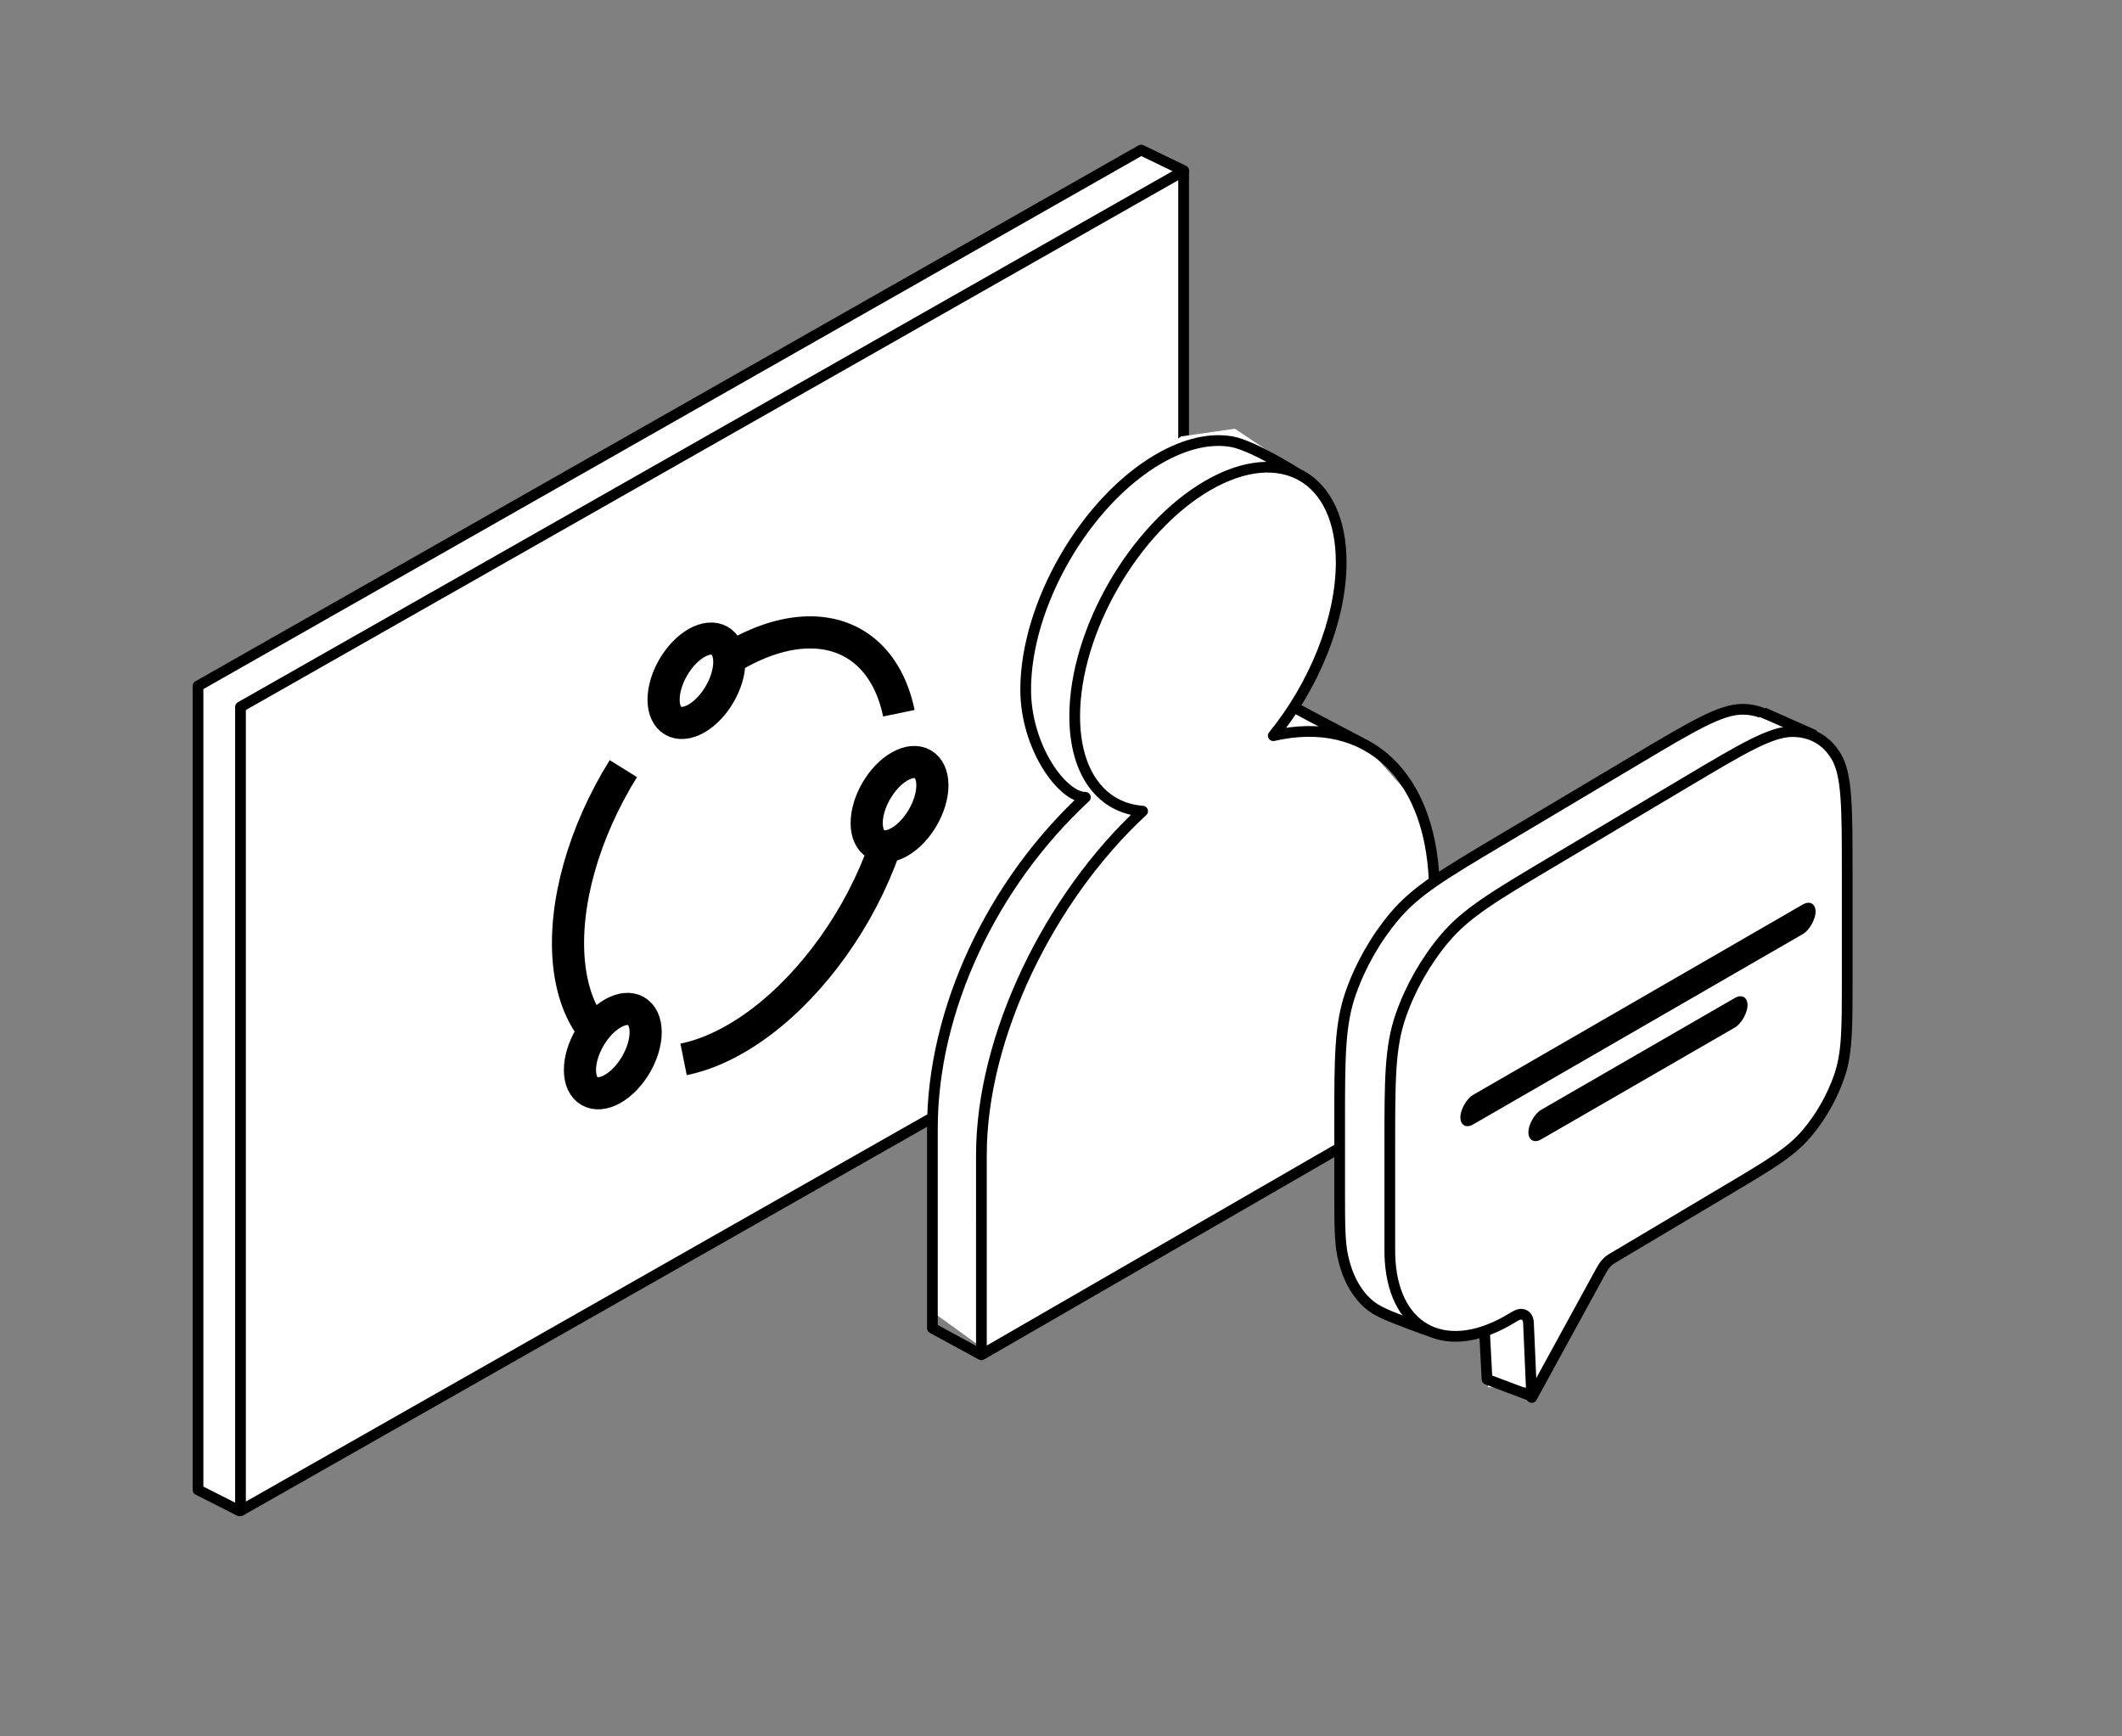
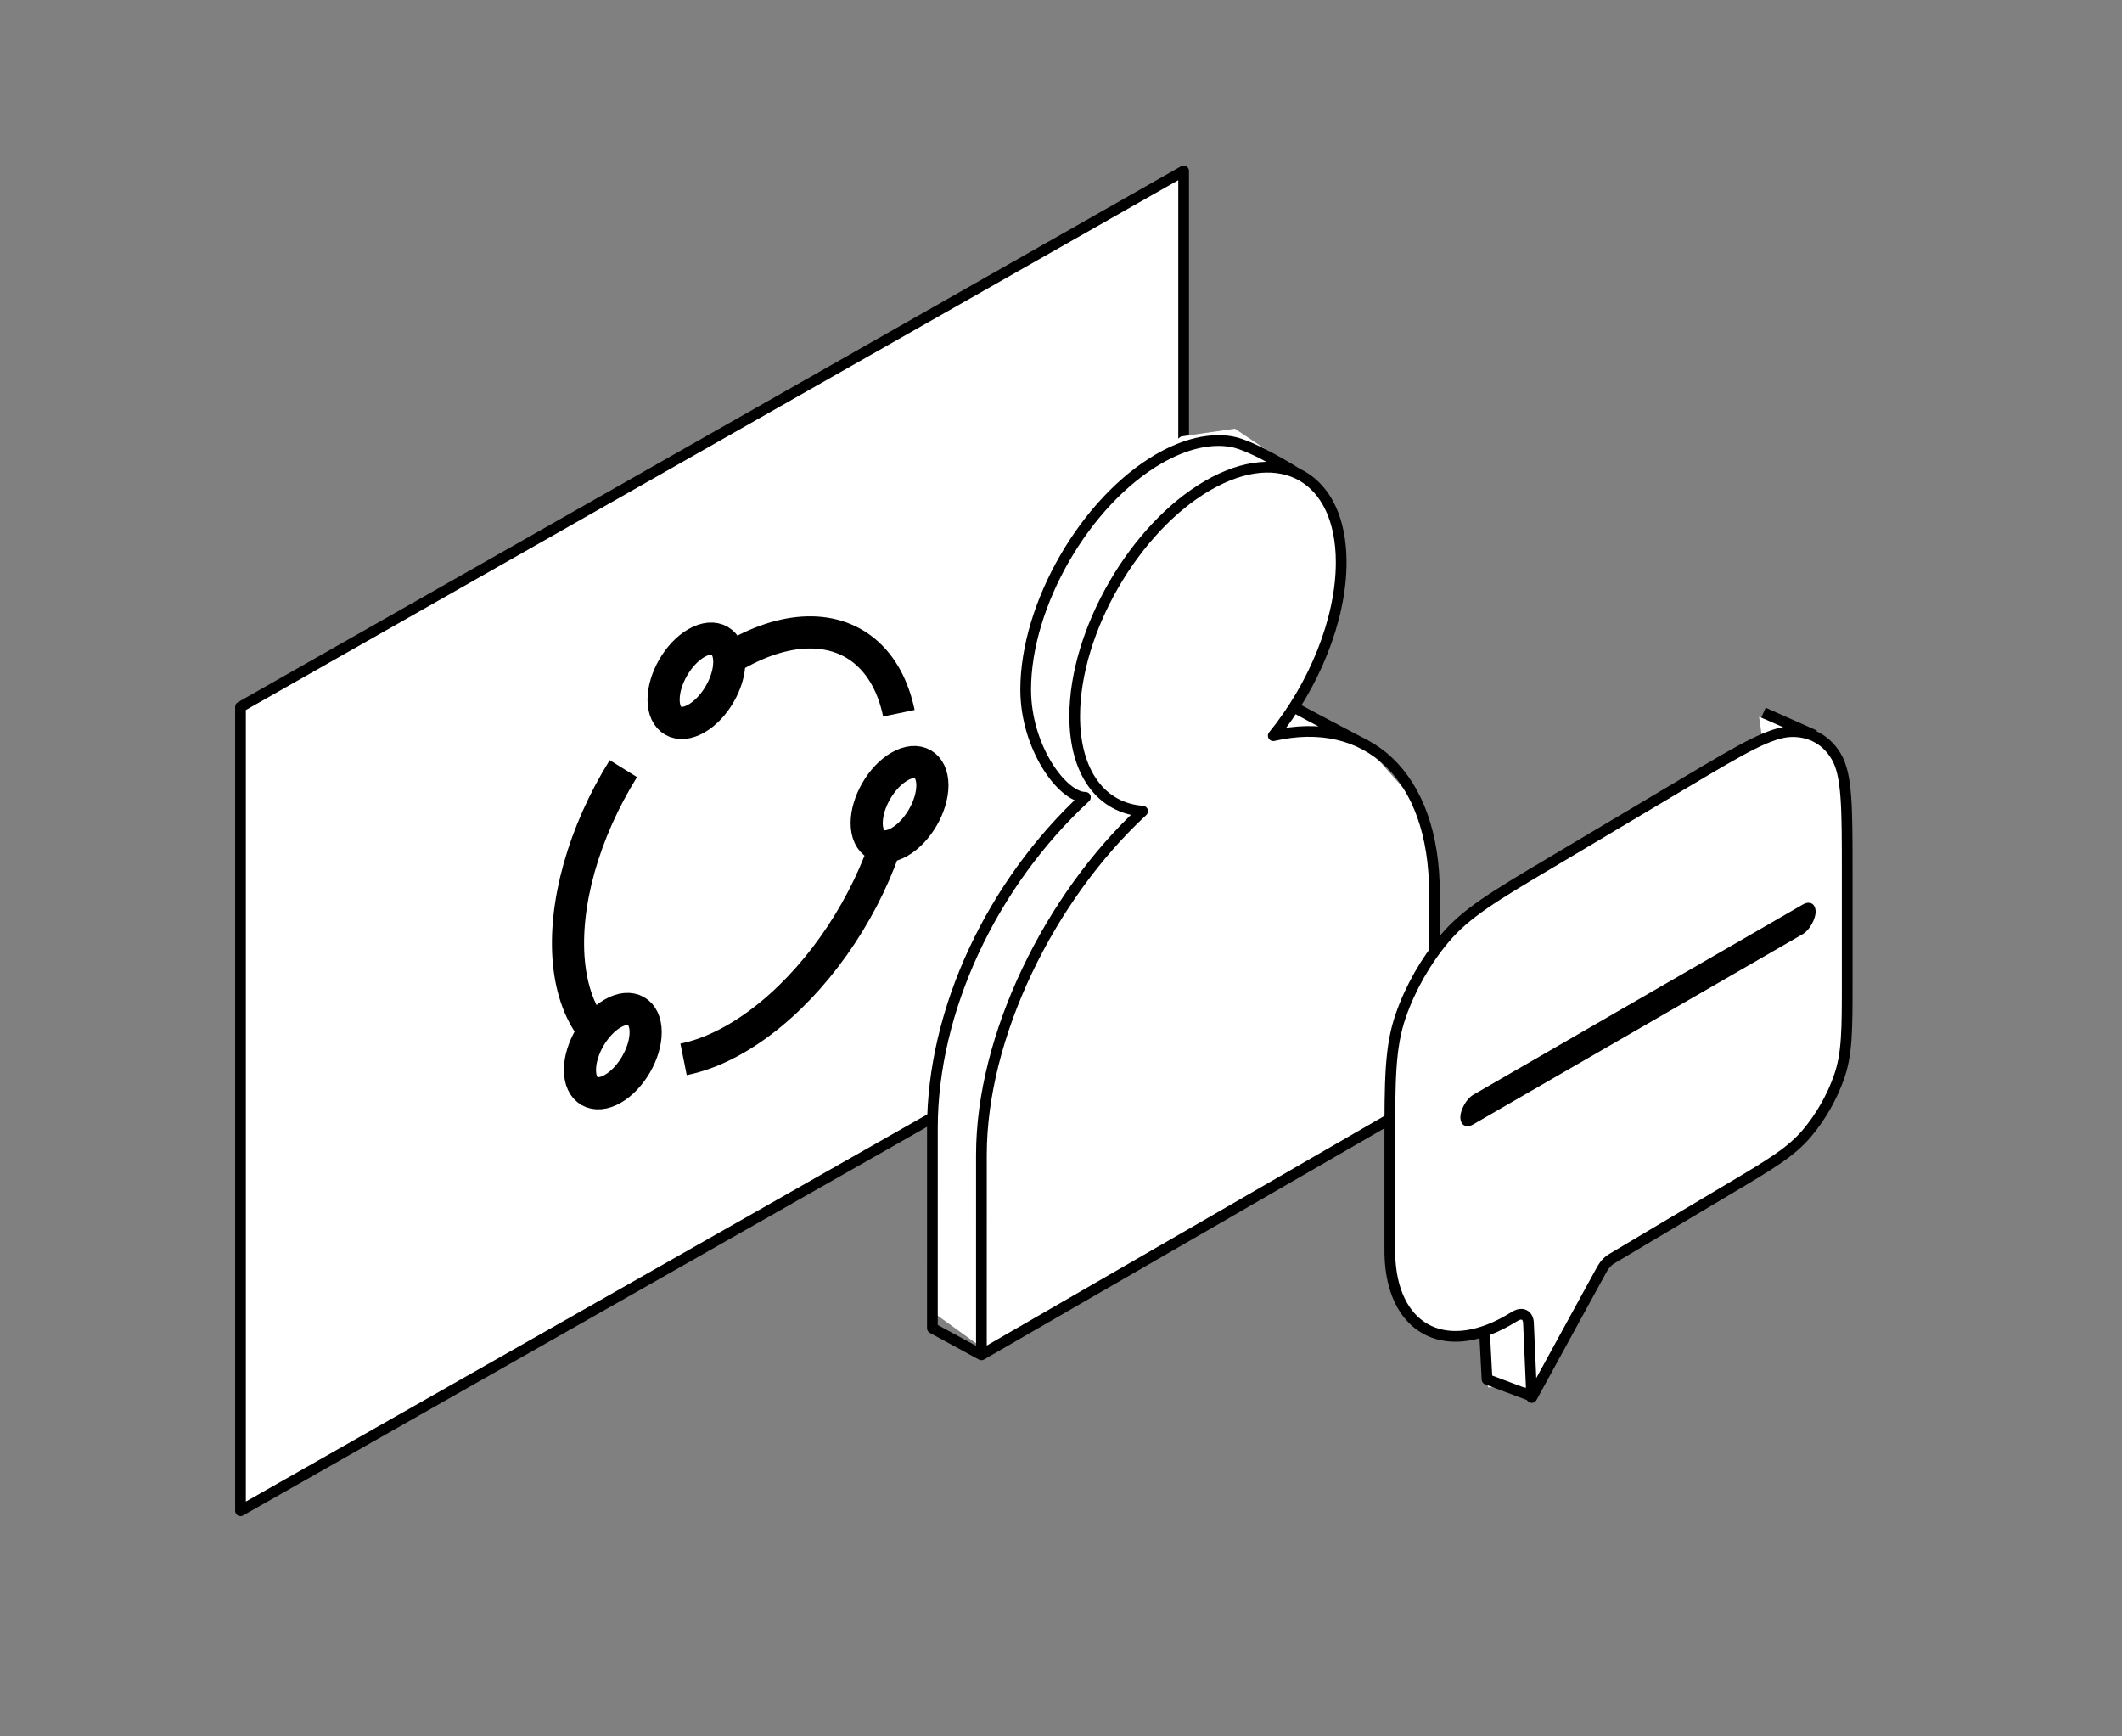
<svg xmlns="http://www.w3.org/2000/svg" width="198" height="162" viewBox="0 0 198 162" fill="none">
  <rect x="0" y="0" width="198" height="162" fill="#808080" stroke="none" />
-   <path d="M18.476 64V139L22.333 140.952L27.952 133.363L106.476 89L110.441 15.913L106.476 14L18.476 64Z" fill="white" stroke="black" stroke-linejoin="round" />
  <path d="M110.441 90.952V15.952L22.441 65.952V140.952L110.441 90.952Z" fill="white" stroke="black" stroke-linejoin="round" />
  <path d="M92.208 126.147L133.846 101.739V83.792L132.41 75.177L126.667 68.716L120.924 65.844L123.077 62.255L125.231 55.794V49.333L121.641 44.307L115.231 40L110.206 40.718L105.18 44.307L100.873 49.333L97.283 55.794L95.848 65.126L98.719 71.587L101.591 73.023L95.848 80.202L90.822 87.381L87.233 100.303V122.558L92.208 126.147Z" fill="white" />
  <path d="M91.573 126.401L133.845 101.993L133.846 83.33C133.846 72.298 127.508 66.635 118.806 68.638C122.589 63.992 125.144 57.835 125.144 52.464C125.144 44.535 119.578 41.321 112.711 45.286C105.845 49.251 100.278 58.892 100.278 66.821C100.278 72.192 102.832 75.4 106.615 75.677C97.913 83.723 91.574 96.705 91.574 107.737L91.573 126.401ZM91.573 126.401L87 123.915L87.001 105.252C87.001 94.22 92.575 82.434 101.276 74.388C99.123 74.388 95.705 69.707 95.705 64.335C95.705 56.407 101.272 46.765 108.138 42.8C110.638 41.357 112.966 40.865 114.916 41.206C116.936 41.559 121.048 44.178 121.048 44.178M127.07 69.334C127.07 69.334 121.854 66.606 120.778 66.002" stroke="black" stroke-linejoin="round" />
  <path d="M67.79 61.608C70.25 60.048 72.705 59.162 74.955 59.02C77.205 58.879 79.186 59.486 80.736 60.794C82.285 62.101 83.36 64.071 83.872 66.543M55.517 96.3C54.176 94.698 53.343 92.475 53.085 89.811C52.828 87.147 53.154 84.118 54.037 80.972C54.919 77.826 56.334 74.653 58.164 71.71M82.512 79.181C81.394 82.342 79.772 85.452 77.779 88.258C75.787 91.063 73.48 93.484 71.047 95.323C68.615 97.161 66.126 98.365 63.783 98.836M60.245 96.305C60.245 98.249 58.873 100.612 57.18 101.584C55.487 102.556 54.114 101.768 54.114 99.824C54.114 97.881 55.487 95.517 57.18 94.546C58.873 93.574 60.246 94.362 60.245 96.305ZM87 73.271C87 75.214 85.627 77.578 83.934 78.549C82.241 79.521 80.869 78.734 80.869 76.79C80.869 74.847 82.241 72.483 83.934 71.511C85.628 70.54 87 71.327 87 73.271ZM68.05 61.755C68.05 63.698 66.677 66.061 64.984 67.033C63.291 68.005 61.919 67.217 61.919 65.274C61.919 63.33 63.291 60.967 64.984 59.995C66.677 59.023 68.05 59.811 68.05 61.755Z" stroke="black" stroke-width="3" />
  <rect x="138.854" y="122.755" width="4.016" height="6.676" fill="white" />
  <path d="M143.146 130.34L138.752 128.688L138.515 124.164" stroke="black" stroke-linejoin="round" />
-   <path d="M167.68 79.386C167.68 73.28 167.68 70.228 166.659 68.503C165.76 66.986 164.327 66.171 162.564 66.175C160.56 66.179 157.937 67.74 152.69 70.862L139.991 78.416C134.744 81.538 132.121 83.099 130.117 85.479C128.354 87.573 126.92 90.094 126.022 92.68C125.001 95.619 125.001 98.672 125.001 104.777V110.908C125.001 114.184 125.001 115.821 125.289 117.183C125.686 119.059 126.482 120.567 127.62 121.599C128.447 122.348 129.526 122.755 131.686 123.571C133.187 124.138 133.938 124.421 134.768 124.45C135.91 124.488 137.169 124.174 138.463 123.526C139.404 123.056 140.375 122.342 142.318 120.915L157.998 109.395C161.424 106.877 163.137 105.619 164.429 103.919C165.567 102.421 166.474 100.691 167.039 98.943C167.68 96.958 167.68 94.95 167.68 90.935V79.386Z" fill="white" stroke="black" stroke-linejoin="round" />
  <path d="M164.137 66.879L168.106 68.383L168.489 71.191L164.414 68.828L164.137 66.879Z" fill="white" />
  <path d="M172.358 81.466C172.358 75.361 172.358 72.308 171.337 70.584C170.439 69.067 169.006 68.252 167.243 68.255C165.239 68.259 162.615 69.82 157.368 72.942L144.67 80.497C139.423 83.618 136.799 85.179 134.795 87.56C133.032 89.653 131.599 92.174 130.701 94.76C129.68 97.699 129.68 100.752 129.68 106.857V116.198C129.68 116.637 129.68 116.857 129.684 117.04C129.854 123.873 134.644 126.597 140.603 123.249C140.763 123.159 140.951 123.047 141.329 122.822C141.369 122.798 141.389 122.786 141.407 122.777C142.046 122.417 142.568 122.685 142.618 123.397C142.619 123.416 142.62 123.439 142.622 123.484L142.924 130.384L149.237 118.847C149.455 118.448 149.564 118.249 149.693 118.076C149.808 117.922 149.933 117.785 150.065 117.668C150.214 117.536 150.373 117.442 150.69 117.253L161.366 110.902C165.213 108.613 167.137 107.468 168.607 105.722C169.9 104.187 170.951 102.338 171.61 100.442C172.358 98.287 172.358 96.048 172.358 91.571V81.466Z" fill="white" stroke="black" stroke-linejoin="round" />
  <path d="M169.334 68.615L164.548 66.488" stroke="black" />
  <rect width="38.279" height="2.76" rx="1.38" transform="matrix(-0.866 0.5 0 1 169.412 83.697)" fill="black" />
-   <rect width="23.617" height="2.76" rx="1.38" transform="matrix(-0.866 0.5 0 1 163.062 92.422)" fill="black" />
</svg>